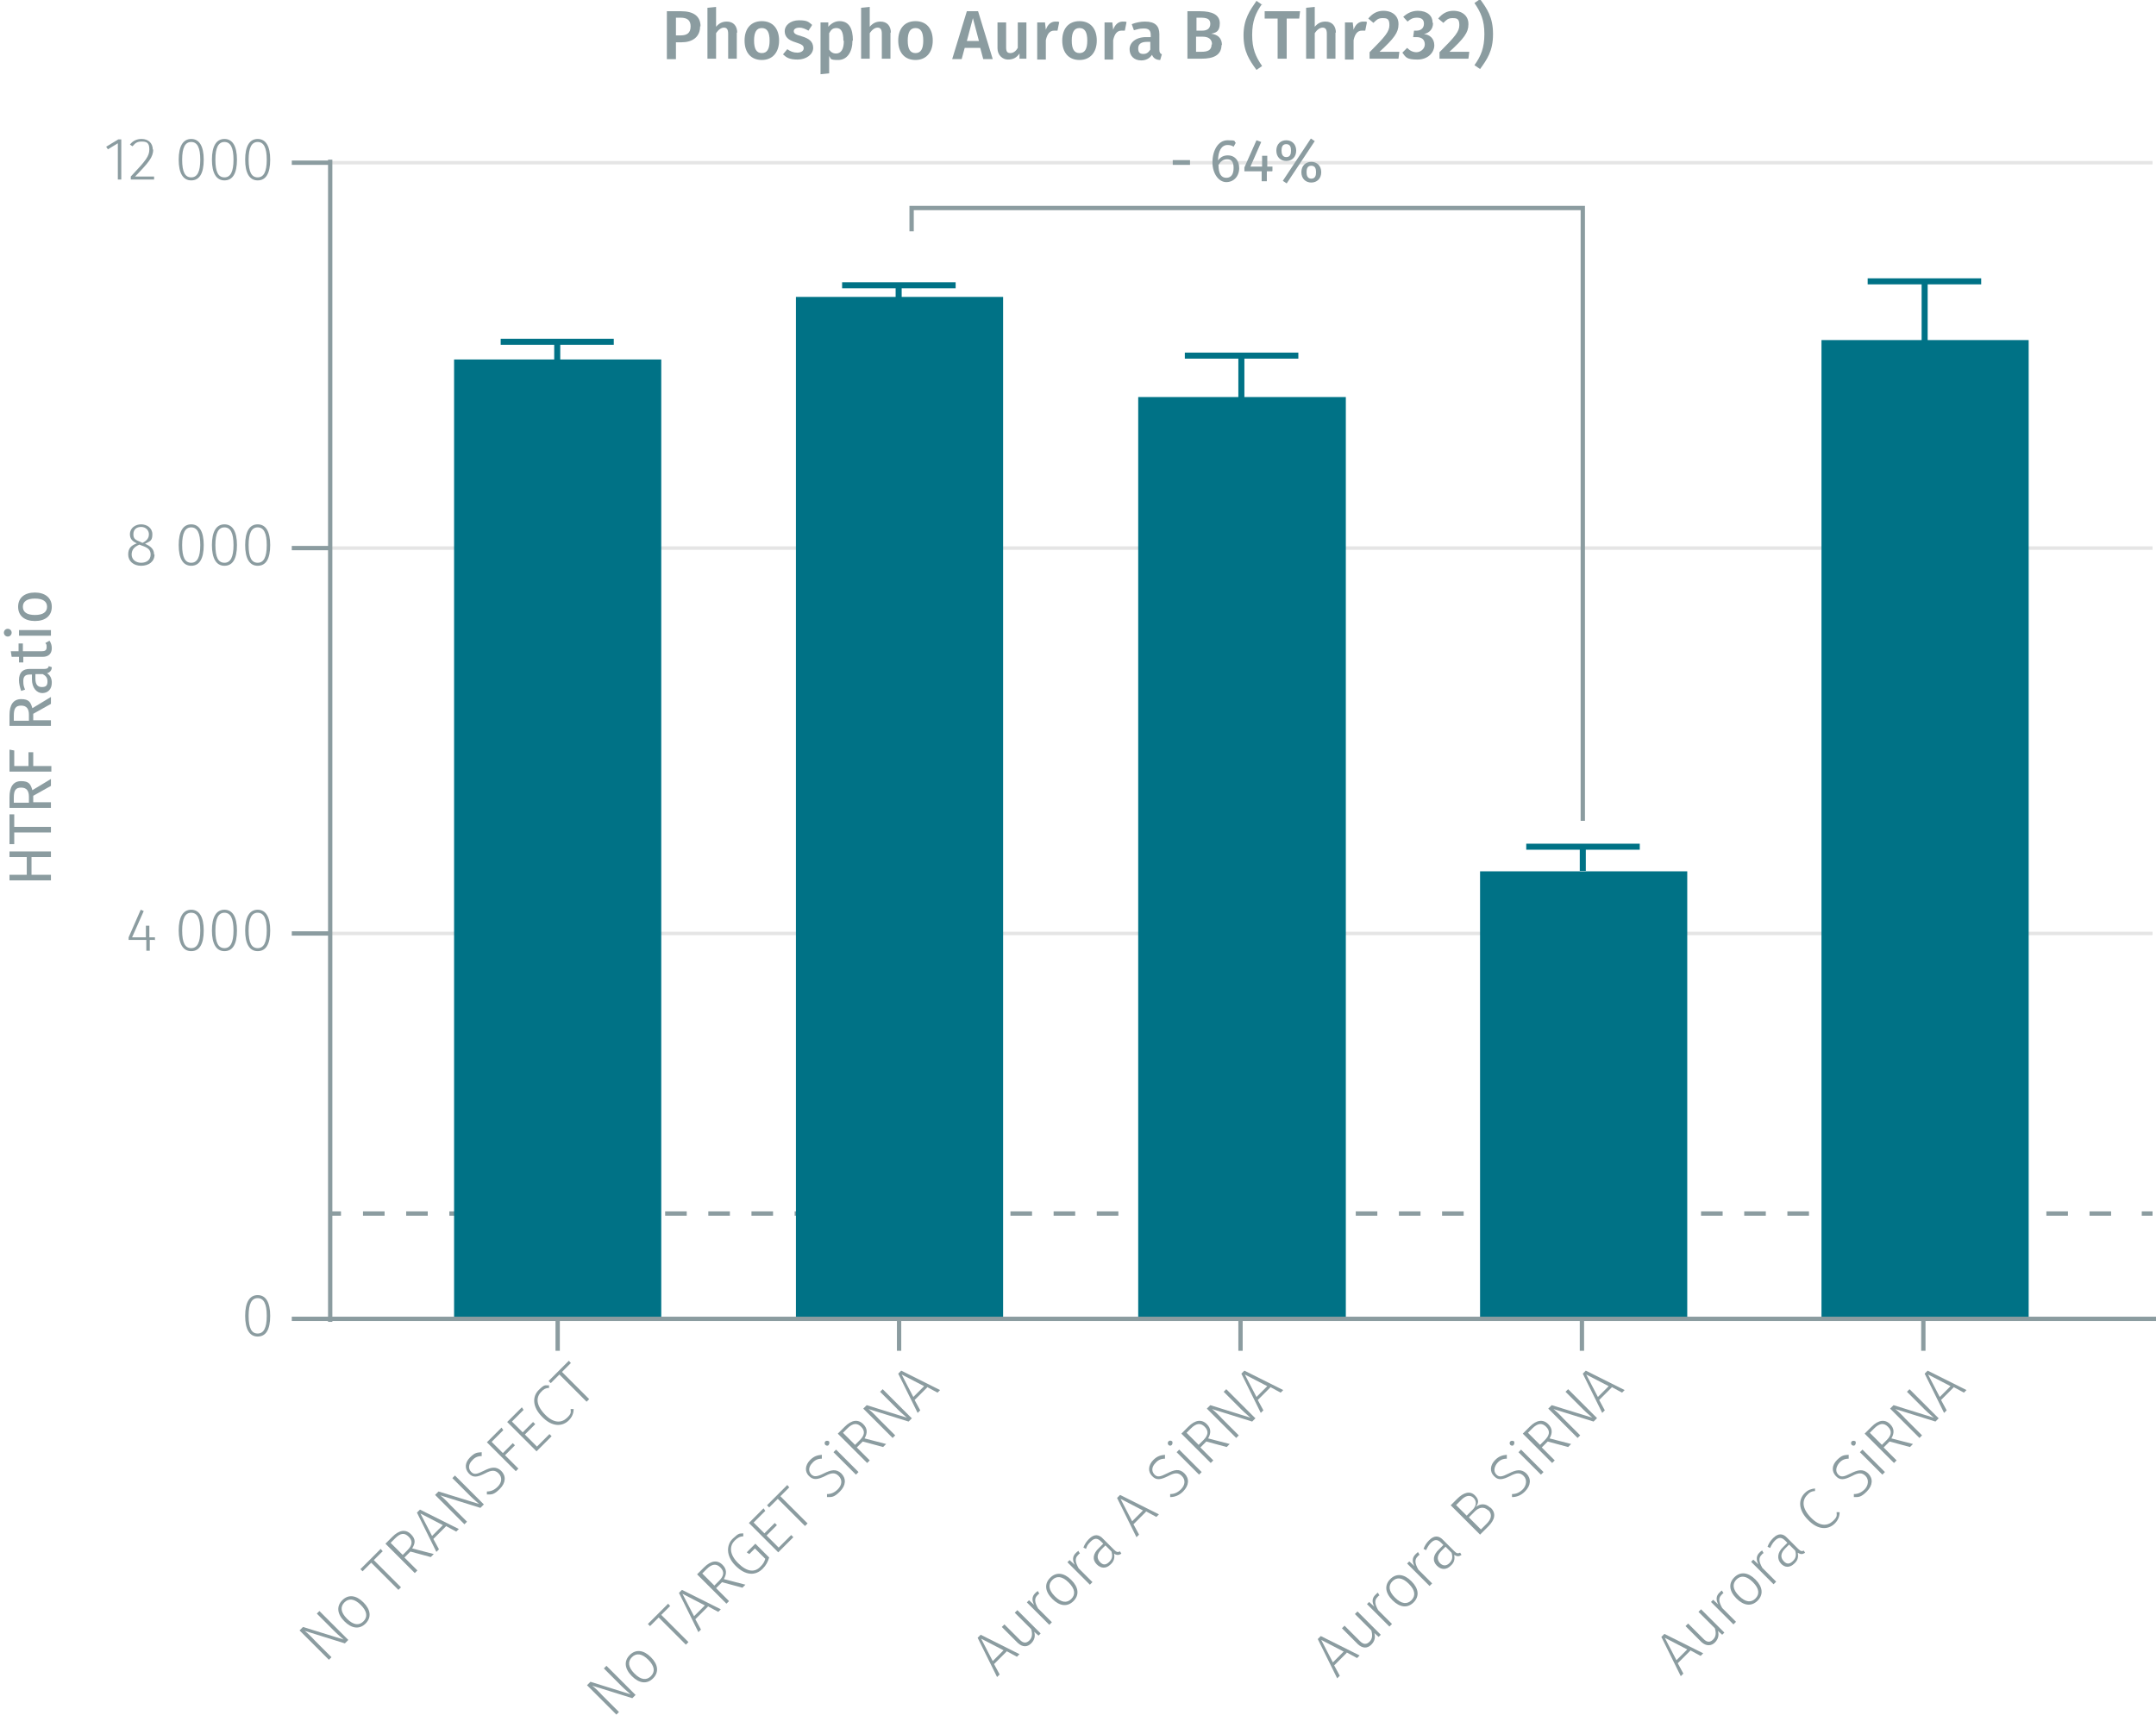
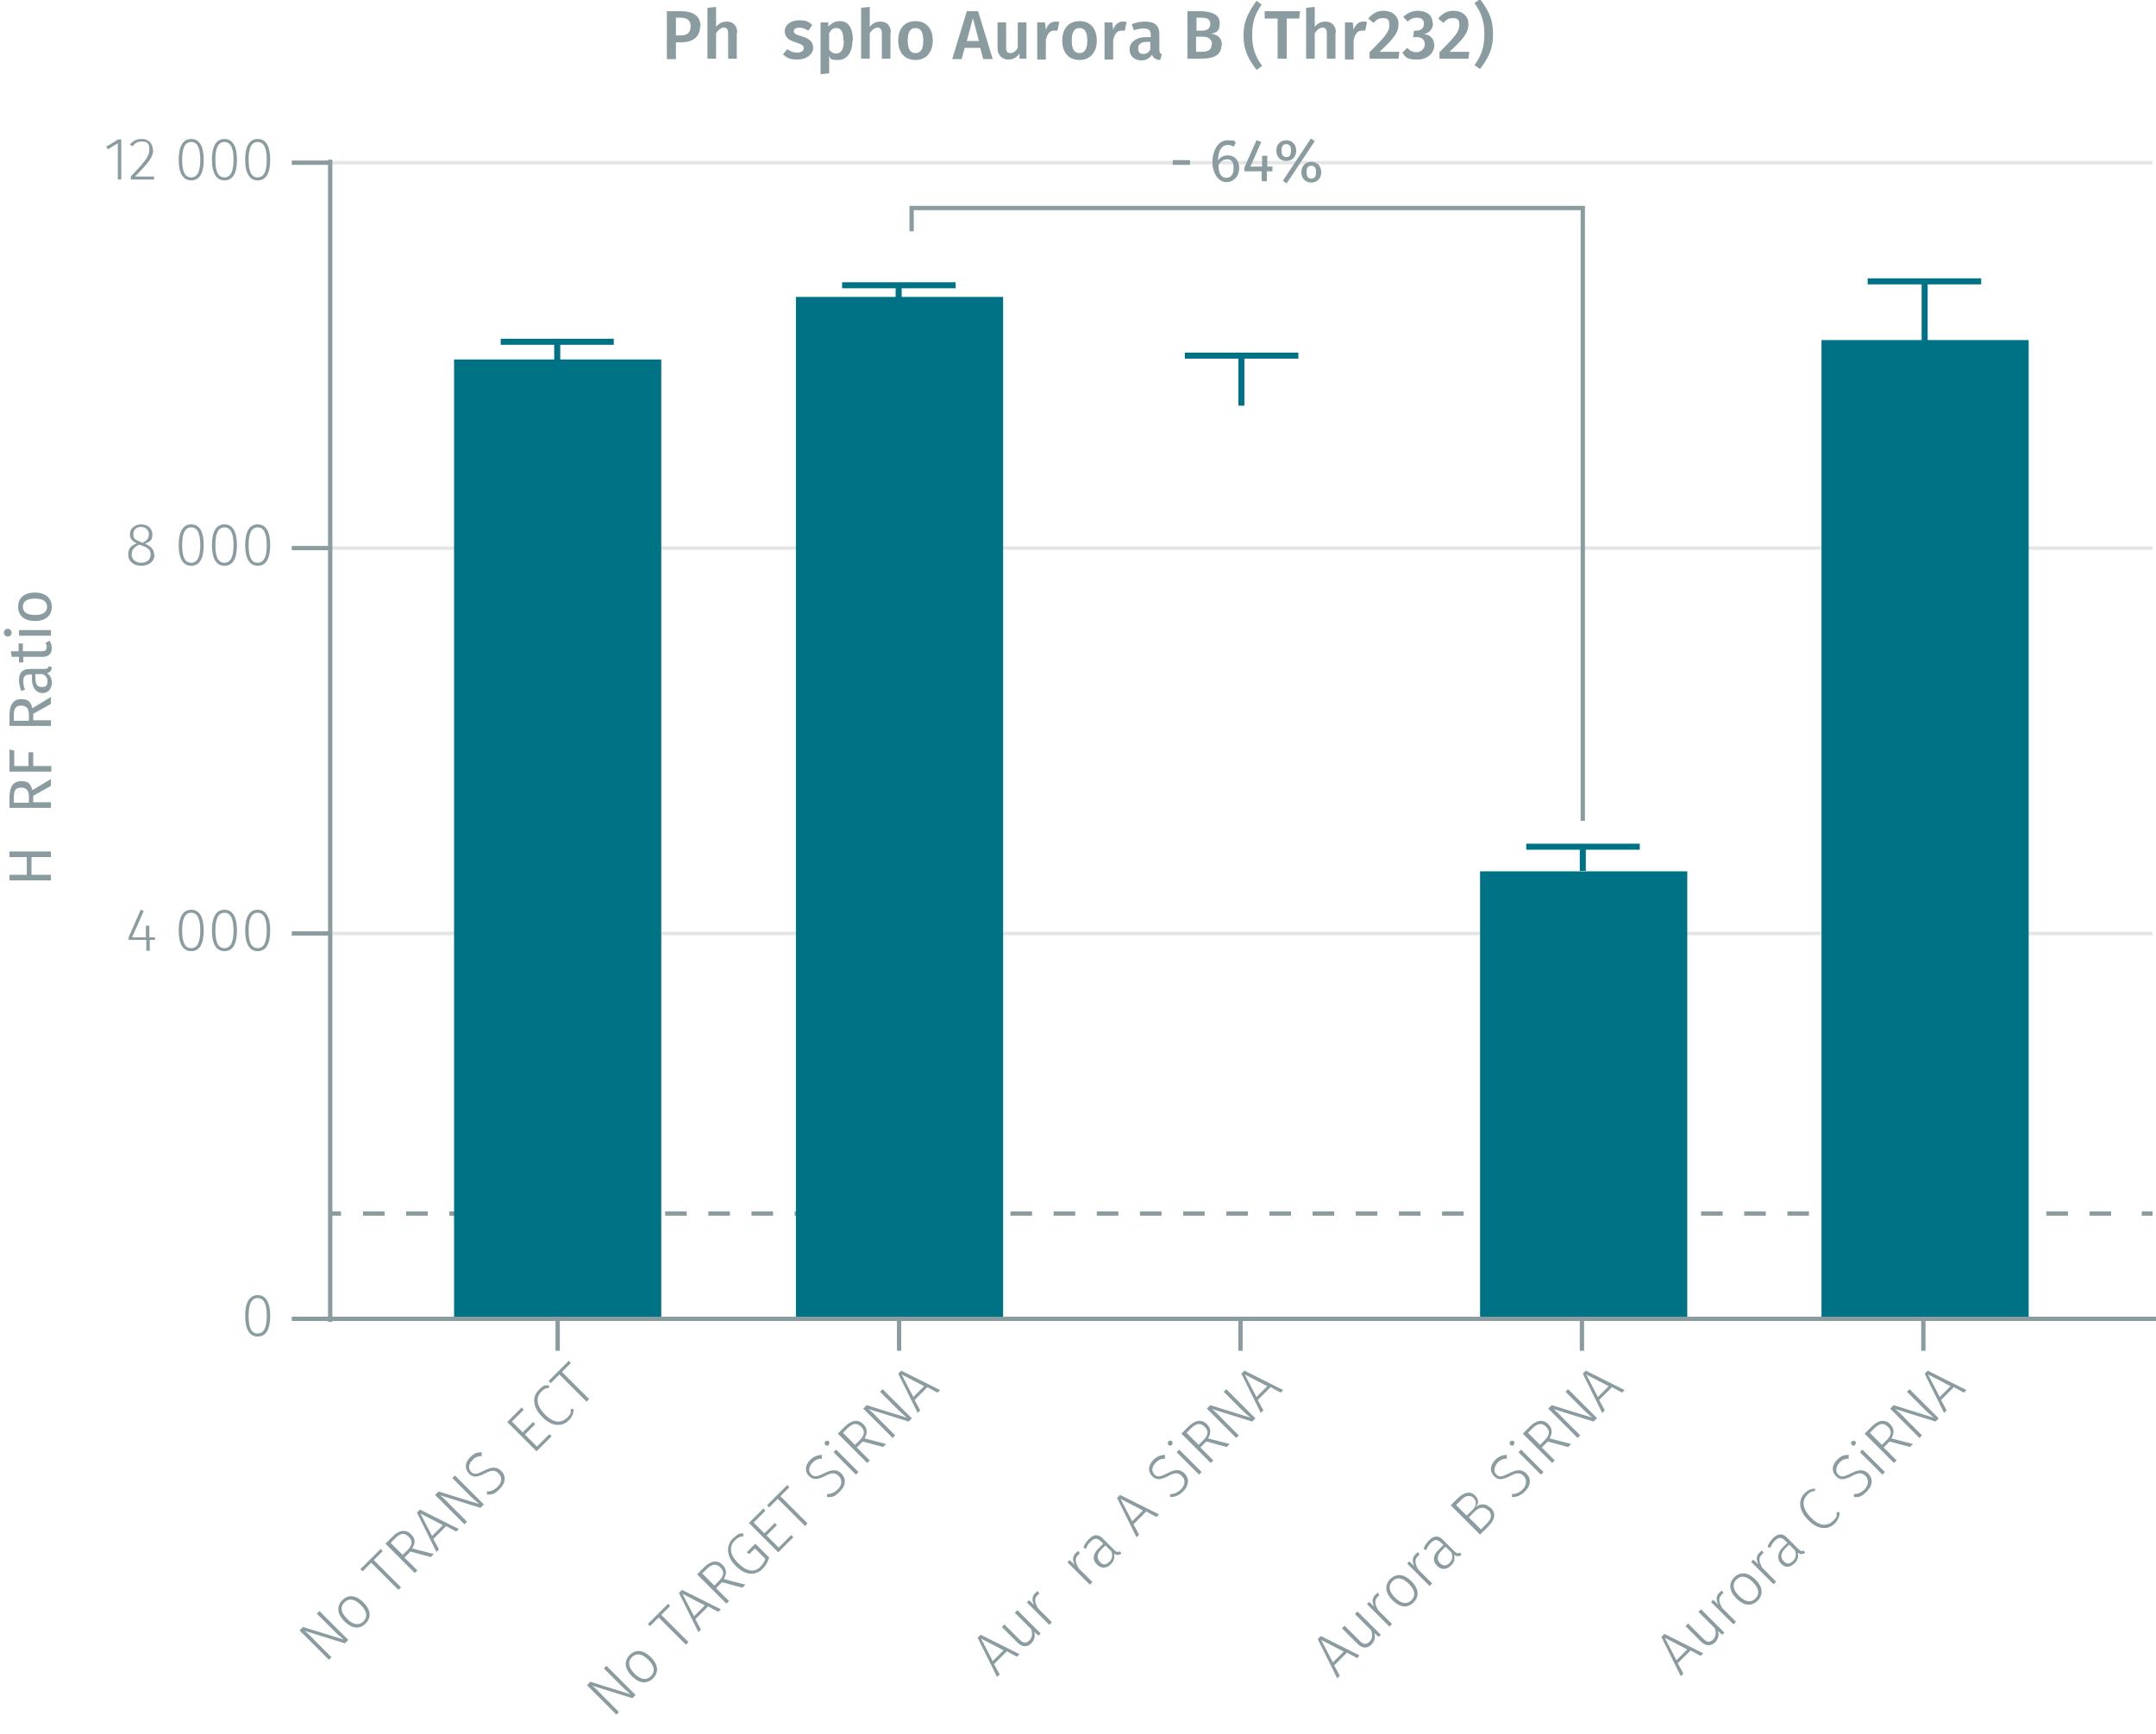
<svg xmlns="http://www.w3.org/2000/svg" id="Calque_1" viewBox="0 0 499.5 401.8">
  <line x1="76.5" y1="216.3" x2="498.7" y2="216.3" fill="none" stroke="#e5e5e5" stroke-miterlimit="10" stroke-width=".8" />
  <g>
    <line x1="76.5" y1="281.2" x2="79" y2="281.2" fill="none" stroke="#8b9ca0" stroke-miterlimit="10" />
    <line x1="84.1" y1="281.2" x2="493.7" y2="281.2" fill="none" stroke="#8b9ca0" stroke-dasharray="0 0 5 5" stroke-miterlimit="10" />
    <line x1="496.2" y1="281.2" x2="498.7" y2="281.2" fill="none" stroke="#8b9ca0" stroke-miterlimit="10" />
  </g>
  <line x1="76.5" y1="127" x2="498.7" y2="127" fill="none" stroke="#e5e5e5" stroke-miterlimit="10" stroke-width=".8" />
  <line x1="76.5" y1="37.7" x2="498.7" y2="37.7" fill="none" stroke="#e5e5e5" stroke-miterlimit="10" stroke-width=".8" />
  <polyline points="105.2 83.3 105.2 305.6 153.2 305.6 153.2 83.3 105.2 83.3" fill="#007286" fill-rule="evenodd" />
  <polyline points="184.4 68.8 184.4 305.6 232.4 305.6 232.4 68.8 184.4 68.8" fill="#007286" fill-rule="evenodd" />
-   <polyline points="263.7 92 263.7 305.6 311.8 305.6 311.8 92 263.7 92" fill="#007286" fill-rule="evenodd" />
  <polyline points="342.9 201.9 342.9 305.6 390.9 305.6 390.9 201.9 342.9 201.9" fill="#007286" fill-rule="evenodd" />
  <polyline points="422 78.8 422 305.6 470 305.6 470 78.8 422 78.8" fill="#007286" fill-rule="evenodd" />
  <g>
    <path d="M80.7,380l-.8,.8-9.3-2.9c.5,.4,1.2,1,2.4,2.3l3.8,3.8-.6,.6-6.8-6.8,.8-.8,9.4,2.9c-.3-.3-1.2-1-2.1-1.9l-4.1-4.1,.6-.6,6.8,6.8Z" fill="#8b9ca0" />
    <path d="M84.2,371.3c1.7,1.7,1.9,3.5,.5,4.9-1.4,1.4-3.2,1.2-4.9-.5-1.7-1.7-1.9-3.5-.5-4.9,1.4-1.4,3.2-1.2,4.9,.5Zm-3.8,3.8c1.5,1.5,2.8,1.6,3.8,.6,1-1,.9-2.3-.6-3.8-1.5-1.5-2.8-1.6-3.8-.6s-.9,2.3,.6,3.8Z" fill="#8b9ca0" />
    <path d="M88.6,359.5l-2,2,6.3,6.3-.6,.6-6.3-6.3-2,2-.5-.5,4.7-4.7,.5,.6Z" fill="#8b9ca0" />
    <path d="M95.1,359.5l-1.4,1.4,3,3-.6,.6-6.8-6.8,1.6-1.6c1.6-1.6,3.1-1.8,4.3-.6s1,2.1,.3,3.3l5,1.3-.7,.7-4.8-1.3Zm-.7-.3c1.1-1.1,1.3-2.1,.3-3.1s-1.9-.9-3.2,.4l-1,1,2.8,2.8,1.1-1.1Z" fill="#8b9ca0" />
    <path d="M103.3,353.7l-2.9,2.9,1.3,2.4-.6,.6-4.5-9.1,.7-.7,9,4.5-.6,.6-2.4-1.3Zm-.7-.3l-5.2-2.7,2.7,5.2,2.5-2.5Z" fill="#8b9ca0" />
    <path d="M112.1,348.6l-.8,.8-9.3-2.9c.5,.4,1.2,1,2.4,2.3l3.8,3.8-.6,.6-6.8-6.8,.8-.8,9.4,2.9c-.3-.3-1.2-1-2.1-1.9l-4.1-4.1,.6-.6,6.8,6.8Z" fill="#8b9ca0" />
    <path d="M111.6,336.7v.7c-.9,0-1.6,.3-2.2,1-.8,.8-1,1.8-.3,2.6s1.4,.6,3-.2c1.6-.8,2.8-1.1,4,0,1.2,1.2,1.1,2.8-.3,4.2s-1.9,1.3-3,1.3v-.7c.9,0,1.7-.3,2.5-1.1,1-1,1.1-2.2,.2-3.1-.8-.8-1.6-.8-3.1,0-1.8,.9-2.8,1.1-3.8,0s-.9-2.5,.3-3.7,1.7-1.1,2.7-1.2Z" fill="#8b9ca0" />
-     <path d="M112.8,334.2l3.4-3.4,.4,.6-2.7,2.7,2.6,2.6,2.3-2.3,.5,.5-2.3,2.3,3.1,3.1-.6,.6-6.8-6.8Z" fill="#8b9ca0" />
    <path d="M121.4,326.6l-2.8,2.8,2.5,2.5,2.4-2.4,.5,.5-2.4,2.4,2.8,2.8,2.9-2.9,.5,.5-3.5,3.5-6.8-6.8,3.4-3.4,.4,.6Z" fill="#8b9ca0" />
    <path d="M127.2,320.9v.7c-.7,0-1.3,.3-1.8,.9-1.2,1.2-1.3,3,.8,5.2s3.9,2,5.1,.9,.9-1.4,.9-2.1h.7c0,.9-.3,1.8-1.1,2.6-1.6,1.6-4,1.5-6.2-.8-2.3-2.3-2.3-4.7-.8-6.2s1.5-1,2.4-1.1Z" fill="#8b9ca0" />
    <path d="M132.2,315.9l-2,2,6.3,6.3-.6,.6-6.3-6.3-2,2-.5-.5,4.7-4.7,.5,.6Z" fill="#8b9ca0" />
  </g>
  <g>
    <path d="M147.3,392.7l-.8,.8-9.3-2.9c.5,.4,1.2,1,2.4,2.3l3.8,3.8-.6,.6-6.8-6.8,.8-.8,9.3,2.9c-.3-.3-1.2-1-2.1-1.9l-4.1-4.1,.6-.6,6.8,6.8Z" fill="#8b9ca0" />
    <path d="M150.8,384c1.7,1.7,1.9,3.5,.5,4.9-1.4,1.4-3.2,1.2-4.9-.5-1.7-1.7-1.9-3.5-.5-4.9,1.4-1.4,3.2-1.2,4.9,.5Zm-3.8,3.8c1.5,1.5,2.8,1.6,3.8,.6s.9-2.3-.6-3.8c-1.5-1.5-2.8-1.6-3.8-.6s-.9,2.3,.6,3.8Z" fill="#8b9ca0" />
    <path d="M155.2,372.2l-2,2,6.3,6.3-.6,.6-6.3-6.3-2,2-.5-.5,4.7-4.7,.5,.6Z" fill="#8b9ca0" />
    <path d="M164,372.3l-2.9,2.9,1.3,2.4-.6,.6-4.5-9.1,.7-.7,9,4.5-.6,.6-2.4-1.3Zm-.7-.3l-5.2-2.7,2.7,5.2,2.5-2.5Z" fill="#8b9ca0" />
    <path d="M167.3,366.6l-1.4,1.4,3,3-.6,.6-6.8-6.8,1.6-1.6c1.6-1.6,3.1-1.8,4.3-.6,1,1,1,2.1,.3,3.3l5,1.3-.7,.7-4.8-1.3Zm-.7-.3c1.1-1.1,1.3-2.1,.3-3.1-.9-.9-1.9-.9-3.2,.4l-1,1,2.8,2.8,1.1-1.1Z" fill="#8b9ca0" />
    <path d="M172.2,355.3v.7c-.8,0-1.4,.4-2,1-1.1,1.1-1.4,3,.8,5.2,2.1,2.1,3.9,2.2,5.2,.8,.6-.6,.9-1.1,1.1-1.8l-2.4-2.4-1.3,1.3-.6-.4,2-2,3.2,3.2c-.3,1-.7,1.8-1.5,2.6-1.7,1.7-4,1.6-6.3-.7-2.3-2.3-2.1-4.9-.6-6.3s1.5-1.1,2.5-1.2Z" fill="#8b9ca0" />
    <path d="M177.4,350l-2.8,2.8,2.5,2.5,2.4-2.4,.5,.5-2.4,2.4,2.8,2.8,2.9-2.9,.5,.5-3.5,3.5-6.8-6.8,3.4-3.4,.4,.6Z" fill="#8b9ca0" />
    <path d="M182.8,344.7l-2,2,6.3,6.3-.6,.6-6.3-6.3-2,2-.5-.5,4.7-4.7,.5,.6Z" fill="#8b9ca0" />
    <path d="M190.4,337.3v.7c-.9,0-1.6,.3-2.2,1-.8,.8-1,1.8-.3,2.6,.7,.7,1.4,.6,3-.2,1.6-.8,2.8-1.1,4,0,1.2,1.2,1.1,2.8-.3,4.2s-1.9,1.3-3,1.3v-.7c.9,0,1.7-.3,2.5-1.1,1-1,1.1-2.2,.2-3.1-.8-.8-1.6-.8-3.1,0-1.8,.9-2.8,1-3.8,0-1-1-.9-2.5,.3-3.7,.9-.9,1.7-1.1,2.7-1.2Z" fill="#8b9ca0" />
    <path d="M192,333.9c.2,.2,.2,.6,0,.9s-.6,.2-.8,0-.2-.6,0-.8,.6-.2,.9,0Zm6.9,7.2l-.6,.6-5.2-5.2,.6-.6,5.2,5.2Z" fill="#8b9ca0" />
    <path d="M199.9,334l-1.4,1.4,3,3-.6,.6-6.8-6.8,1.6-1.6c1.6-1.6,3.1-1.8,4.3-.6,1,1,1,2.1,.3,3.3l5,1.3-.7,.7-4.8-1.3Zm-.7-.3c1.1-1.1,1.3-2.1,.3-3.1-.9-.9-1.9-.9-3.2,.4l-1,1,2.8,2.8,1.1-1.1Z" fill="#8b9ca0" />
    <path d="M211.3,328.6l-.8,.8-9.3-2.9c.5,.4,1.2,1,2.4,2.3l3.8,3.8-.6,.6-6.8-6.8,.8-.8,9.3,2.9c-.3-.3-1.2-1-2.1-1.9l-4.1-4.1,.6-.6,6.8,6.8Z" fill="#8b9ca0" />
    <path d="M214.8,321.5l-2.9,2.9,1.3,2.4-.6,.6-4.5-9.1,.7-.7,9,4.5-.6,.6-2.4-1.3Zm-.7-.3l-5.2-2.7,2.7,5.2,2.5-2.5Z" fill="#8b9ca0" />
  </g>
  <g>
    <path d="M233.2,382.7l-2.9,2.9,1.3,2.4-.6,.6-4.5-9.1,.7-.7,9,4.5-.6,.6-2.4-1.3Zm-.7-.3l-5.2-2.7,2.7,5.2,2.5-2.5Z" fill="#8b9ca0" />
    <path d="M241.1,378.5l-.5,.5-1-.9c.3,1,.1,1.9-.7,2.7-.9,.9-2,.9-3.1-.1l-3.7-3.7,.6-.6,3.6,3.6c.8,.8,1.5,.8,2.2,.1,.7-.7,.7-1.6,.4-2.6l-3.8-3.8,.6-.6,5.2,5.2Z" fill="#8b9ca0" />
    <path d="M240.4,368.6l.4,.7c-.2,0-.3,.2-.5,.4-.7,.7-.6,1.6,.2,3l3.2,3.2-.6,.6-5.2-5.2,.5-.5,1.2,1.1c-.6-1.1-.5-2,.2-2.7,.2-.2,.4-.4,.6-.5Z" fill="#8b9ca0" />
-     <path d="M248.2,366.1c1.7,1.7,1.9,3.5,.5,4.9-1.4,1.4-3.2,1.2-4.9-.5-1.7-1.7-1.9-3.5-.5-4.9,1.4-1.4,3.2-1.2,4.9,.5Zm-3.8,3.8c1.5,1.5,2.8,1.6,3.8,.6,1-1,.9-2.3-.6-3.8-1.5-1.5-2.8-1.6-3.8-.6s-.9,2.3,.6,3.8Z" fill="#8b9ca0" />
    <path d="M249.8,359.3l.4,.7c-.2,0-.3,.2-.5,.4-.7,.7-.6,1.6,.2,3l3.2,3.2-.6,.6-5.2-5.2,.5-.5,1.2,1.1c-.6-1.1-.5-2,.2-2.7,.2-.2,.4-.4,.6-.5Z" fill="#8b9ca0" />
    <path d="M259.5,359.5l.3,.5c-.6,.4-1.1,.4-1.7,0,.2,.9,0,1.8-.8,2.5-1,1-2.2,1-3.2,0-1.1-1.1-.9-2.5,.5-3.8l1-1-.5-.5c-.8-.8-1.5-.9-2.4,0s-.8,1-1.1,1.7l-.6-.3c.3-.8,.7-1.4,1.3-2,1.2-1.2,2.3-1.1,3.3,0l2.5,2.5c.6,.6,.9,.6,1.3,.4Zm-2,0l-1.4-1.4-.9,.9c-1,1-1.2,2-.4,2.9s1.5,.7,2.2,0c.7-.7,.8-1.4,.5-2.4Z" fill="#8b9ca0" />
    <path d="M265.5,350.3l-2.9,2.9,1.3,2.4-.6,.6-4.5-9.1,.7-.7,9,4.5-.6,.6-2.4-1.3Zm-.7-.3l-5.2-2.7,2.7,5.2,2.5-2.5Z" fill="#8b9ca0" />
    <path d="M269.9,337.3v.7c-.9,0-1.6,.3-2.2,1-.8,.8-1,1.8-.3,2.6s1.4,.6,3-.2c1.6-.8,2.8-1.2,4,0,1.2,1.2,1.1,2.8-.3,4.2-.9,.9-1.9,1.3-3,1.3v-.7c.9,0,1.7-.3,2.5-1.1,1-1,1.1-2.2,.2-3.1-.8-.8-1.6-.8-3.1,0-1.8,.9-2.8,1.1-3.8,0-1-1-.9-2.5,.3-3.7,.9-.9,1.7-1.1,2.7-1.2Z" fill="#8b9ca0" />
    <path d="M271.5,333.9c.2,.2,.2,.6,0,.9-.3,.3-.6,.2-.8,0-.2-.2-.2-.6,0-.8,.3-.3,.6-.2,.9,0Zm6.9,7.2l-.6,.6-5.2-5.2,.6-.6,5.2,5.2Z" fill="#8b9ca0" />
    <path d="M279.5,334l-1.4,1.4,3,3-.6,.6-6.8-6.8,1.6-1.6c1.6-1.6,3.1-1.8,4.3-.6,1,1,1,2.1,.3,3.3l5,1.3-.7,.7-4.8-1.3Zm-.7-.3c1.1-1.1,1.3-2.1,.3-3.1-.9-.9-1.9-.9-3.2,.4l-1,1,2.8,2.8,1.1-1.1Z" fill="#8b9ca0" />
    <path d="M290.9,328.6l-.8,.8-9.3-2.9c.5,.4,1.2,1,2.4,2.3l3.8,3.8-.6,.6-6.8-6.8,.8-.8,9.3,2.9c-.3-.3-1.2-1-2.1-1.9l-4.1-4.1,.6-.6,6.8,6.8Z" fill="#8b9ca0" />
    <path d="M294.3,321.5l-2.9,2.9,1.3,2.4-.6,.6-4.5-9.1,.7-.7,9,4.5-.6,.6-2.4-1.3Zm-.7-.3l-5.2-2.7,2.7,5.2,2.5-2.5Z" fill="#8b9ca0" />
  </g>
  <g>
    <path d="M312,383l-2.9,2.9,1.3,2.4-.6,.6-4.5-9.1,.7-.7,9,4.5-.6,.6-2.4-1.3Zm-.7-.3l-5.2-2.7,2.7,5.2,2.5-2.5Z" fill="#8b9ca0" />
    <path d="M319.9,378.8l-.5,.5-1-.9c.3,1,.1,1.9-.7,2.7-.9,.9-2,.9-3.1-.1l-3.7-3.7,.6-.6,3.6,3.6c.8,.8,1.5,.8,2.2,.1,.7-.7,.7-1.6,.4-2.6l-3.8-3.8,.6-.6,5.2,5.2Z" fill="#8b9ca0" />
    <path d="M319.2,369l.4,.7c-.2,0-.3,.2-.5,.4-.7,.7-.6,1.6,.2,3l3.2,3.2-.6,.6-5.2-5.2,.5-.5,1.2,1.1c-.6-1.1-.5-2,.2-2.7s.4-.4,.6-.5Z" fill="#8b9ca0" />
    <path d="M327,366.4c1.7,1.7,1.9,3.5,.5,4.9s-3.2,1.2-4.9-.5c-1.7-1.7-1.9-3.5-.5-4.9s3.2-1.2,4.9,.5Zm-3.8,3.8c1.5,1.5,2.8,1.6,3.8,.6s.9-2.3-.6-3.8c-1.5-1.5-2.8-1.6-3.8-.6-1,1-.9,2.3,.6,3.8Z" fill="#8b9ca0" />
    <path d="M328.5,359.6l.4,.7c-.2,0-.3,.2-.5,.4-.7,.7-.6,1.6,.2,3l3.2,3.2-.6,.6-5.2-5.2,.5-.5,1.2,1.1c-.6-1.1-.5-2,.2-2.7s.4-.4,.6-.5Z" fill="#8b9ca0" />
    <path d="M338.3,359.8l.3,.5c-.6,.4-1,.4-1.7,0,.2,1,0,1.8-.8,2.5-1,1-2.2,1-3.2,0-1.1-1.1-.9-2.5,.5-3.8l1-1-.5-.5c-.8-.8-1.5-.9-2.4,0-.4,.4-.8,1-1.1,1.7l-.6-.3c.3-.8,.7-1.4,1.3-2,1.2-1.2,2.3-1.1,3.3,0l2.5,2.5c.6,.6,.9,.6,1.3,.4Zm-2,0l-1.4-1.4-.9,.9c-1,1-1.2,2-.4,2.9,.7,.7,1.5,.7,2.2,0,.7-.7,.8-1.4,.5-2.4Z" fill="#8b9ca0" />
    <path d="M345.4,349.4c1.3,1.3,.9,2.8-.6,4.3l-1.9,1.9-6.8-6.8,1.5-1.5c1.5-1.5,3-1.9,4.1-.8s.8,1.9,.2,2.7c.9-.7,2.1-1,3.3,.1Zm-8.1-.7l2.5,2.5,1.4-1.4c.8-.8,1-1.9,.2-2.7s-1.9-.6-3,.6l-1,1Zm7.5,1.3c-1-1-2.2-.7-3.1,.2l-1.4,1.4,2.8,2.8,1.3-1.3c1.1-1.1,1.4-2.2,.4-3.2Z" fill="#8b9ca0" />
    <path d="M349.1,337.3v.7c-.9,0-1.6,.3-2.2,1s-1,1.8-.3,2.6,1.4,.6,3-.2c1.6-.8,2.8-1.1,4,0,1.2,1.2,1.1,2.8-.3,4.2-.9,.9-1.9,1.3-3,1.3v-.7c.9,0,1.7-.3,2.5-1.1s1.1-2.2,.2-3.1c-.8-.8-1.6-.8-3.1,0-1.8,.9-2.8,1.1-3.8,0-1-1-.9-2.5,.3-3.7,.9-.9,1.7-1.1,2.7-1.2Z" fill="#8b9ca0" />
    <path d="M350.7,333.9c.2,.2,.2,.6,0,.9s-.6,.2-.8,0c-.2-.2-.2-.6,0-.8s.6-.2,.9,0Zm6.9,7.2l-.6,.6-5.2-5.2,.6-.6,5.2,5.2Z" fill="#8b9ca0" />
    <path d="M358.6,334l-1.4,1.4,3,3-.6,.6-6.8-6.8,1.6-1.6c1.6-1.6,3.1-1.8,4.3-.6,1,1,1,2.1,.3,3.3l5,1.3-.7,.7-4.8-1.3Zm-.7-.3c1.1-1.1,1.3-2.1,.3-3.1-.9-.9-1.9-.9-3.2,.4l-1,1,2.8,2.8,1.1-1.1Z" fill="#8b9ca0" />
    <path d="M370,328.6l-.8,.8-9.3-2.9c.5,.4,1.2,1,2.4,2.3l3.8,3.8-.6,.6-6.8-6.8,.8-.8,9.4,2.9c-.3-.3-1.2-1-2.1-1.9l-4.1-4.1,.6-.6,6.8,6.8Z" fill="#8b9ca0" />
    <path d="M373.4,321.5l-2.9,2.9,1.3,2.4-.6,.6-4.5-9.1,.7-.7,9,4.5-.6,.6-2.4-1.3Zm-.7-.3l-5.2-2.7,2.7,5.2,2.5-2.5Z" fill="#8b9ca0" />
  </g>
  <g>
    <path d="M391.6,382.5l-2.9,2.9,1.3,2.4-.6,.6-4.5-9.1,.7-.7,9,4.5-.6,.6-2.4-1.3Zm-.7-.3l-5.2-2.7,2.7,5.2,2.5-2.5Z" fill="#8b9ca0" />
    <path d="M399.5,378.3l-.5,.5-1-.9c.3,1,.1,1.9-.7,2.7s-2,.9-3.1-.1l-3.7-3.7,.6-.6,3.6,3.6c.8,.8,1.5,.8,2.2,.1s.7-1.6,.4-2.6l-3.8-3.8,.6-.6,5.2,5.2Z" fill="#8b9ca0" />
    <path d="M398.9,368.5l.4,.7c-.2,0-.3,.2-.5,.4-.7,.7-.6,1.6,.2,3l3.2,3.2-.6,.6-5.2-5.2,.5-.5,1.2,1.1c-.6-1.1-.5-2,.2-2.7s.4-.4,.6-.5Z" fill="#8b9ca0" />
    <path d="M406.7,366c1.7,1.7,1.9,3.5,.5,4.9-1.4,1.4-3.2,1.2-4.9-.5-1.7-1.7-1.9-3.5-.5-4.9s3.2-1.2,4.9,.5Zm-3.8,3.8c1.5,1.5,2.8,1.6,3.8,.6,1-1,.9-2.3-.6-3.8-1.5-1.5-2.8-1.6-3.8-.6-1,1-.9,2.3,.6,3.8Z" fill="#8b9ca0" />
    <path d="M408.2,359.2l.4,.7c-.2,0-.3,.2-.5,.4-.7,.7-.6,1.6,.2,3l3.2,3.2-.6,.6-5.2-5.2,.5-.5,1.2,1.1c-.6-1.1-.5-2,.2-2.7,.2-.2,.4-.4,.6-.5Z" fill="#8b9ca0" />
    <path d="M417.9,359.3l.3,.5c-.6,.4-1,.4-1.7,0,.2,1,0,1.8-.8,2.5-1,1-2.2,1-3.1,0s-.9-2.5,.5-3.8l1-1-.5-.5c-.8-.8-1.5-.9-2.4,0-.4,.4-.8,1-1.1,1.7l-.6-.3c.3-.8,.7-1.4,1.3-2,1.2-1.2,2.3-1.1,3.3,0l2.5,2.5c.6,.6,.9,.6,1.3,.4Zm-2,0l-1.4-1.4-.9,.9c-1,1-1.2,2-.4,2.9s1.5,.7,2.2,0c.7-.7,.8-1.4,.5-2.4Z" fill="#8b9ca0" />
    <path d="M420.5,344.8v.7c-.7,0-1.3,.3-1.8,.9-1.2,1.2-1.3,3,.8,5.2s3.9,2,5.1,.9,.9-1.4,.9-2.1h.7c0,.9-.3,1.8-1.1,2.6-1.6,1.6-4,1.5-6.2-.8-2.3-2.3-2.3-4.7-.8-6.2,.8-.8,1.5-1,2.4-1.1Z" fill="#8b9ca0" />
    <path d="M428.3,337.3v.7c-.9,0-1.6,.3-2.2,1s-1,1.8-.3,2.6,1.4,.6,3-.2c1.6-.8,2.8-1.1,4,0,1.2,1.2,1.1,2.8-.3,4.2s-1.9,1.3-3,1.3v-.7c.9,0,1.7-.3,2.5-1.1s1.1-2.2,.2-3.1c-.8-.8-1.6-.8-3.1,0-1.8,.9-2.8,1.1-3.8,0s-.9-2.5,.3-3.7,1.7-1.1,2.7-1.2Z" fill="#8b9ca0" />
    <path d="M429.8,333.9c.2,.2,.2,.6,0,.9s-.6,.2-.8,0c-.2-.2-.2-.6,0-.8s.6-.2,.9,0Zm6.9,7.2l-.6,.6-5.2-5.2,.6-.6,5.2,5.2Z" fill="#8b9ca0" />
    <path d="M437.8,334l-1.4,1.4,3,3-.6,.6-6.8-6.8,1.6-1.6c1.6-1.6,3.1-1.8,4.3-.6,1,1,1,2.1,.3,3.3l5,1.3-.7,.7-4.8-1.3Zm-.7-.3c1.1-1.1,1.3-2.1,.3-3.1-.9-.9-1.9-.9-3.2,.4l-1,1,2.8,2.8,1.1-1.1Z" fill="#8b9ca0" />
    <path d="M449.2,328.6l-.8,.8-9.3-2.9c.5,.4,1.2,1,2.4,2.3l3.8,3.8-.6,.6-6.8-6.8,.8-.8,9.3,2.9c-.3-.3-1.2-1-2.1-1.9l-4.1-4.1,.6-.6,6.8,6.8Z" fill="#8b9ca0" />
    <path d="M452.6,321.5l-2.9,2.9,1.3,2.4-.6,.6-4.5-9.1,.7-.7,9,4.5-.6,.6-2.4-1.3Zm-.7-.3l-5.2-2.7,2.7,5.2,2.5-2.5Z" fill="#8b9ca0" />
  </g>
  <path d="M445.6,313v-7.4m-79.1,7.4v-7.4m-79.1,7.4v-7.4m-79.1,7.4v-7.4m-79.1,7.4v-7.4m-53.4,0H499.5" fill="none" stroke="#8b9ca0" stroke-miterlimit="10" />
  <path d="M62.6,304.9c0,3.2-1,4.8-2.9,4.8s-2.9-1.7-2.9-4.8,1-4.8,2.9-4.8,2.9,1.7,2.9,4.8Zm-5,0c0,2.9,.7,4.1,2.1,4.1s2.1-1.3,2.1-4.1-.7-4.1-2.1-4.1-2.1,1.3-2.1,4.1Z" fill="#8b9ca0" />
  <g>
    <path d="M36,217.8h-1.3v2.5h-.8v-2.5h-4.1v-.6l2.8-6.4,.7,.3-2.7,6.1h3.2v-2.7h.8v2.7h1.3v.7Z" fill="#8b9ca0" />
    <path d="M47.2,215.6c0,3.2-1,4.8-2.9,4.8s-2.9-1.7-2.9-4.8,1-4.8,2.9-4.8,2.9,1.7,2.9,4.8Zm-5,0c0,2.9,.7,4.1,2.1,4.1s2.1-1.3,2.1-4.1-.7-4.1-2.1-4.1-2.1,1.3-2.1,4.1Z" fill="#8b9ca0" />
    <path d="M54.9,215.6c0,3.2-1,4.8-2.9,4.8s-2.9-1.7-2.9-4.8,1-4.8,2.9-4.8,2.9,1.7,2.9,4.8Zm-5,0c0,2.9,.7,4.1,2.1,4.1s2.1-1.3,2.1-4.1-.7-4.1-2.1-4.1-2.1,1.3-2.1,4.1Z" fill="#8b9ca0" />
    <path d="M62.6,215.6c0,3.2-1,4.8-2.9,4.8s-2.9-1.7-2.9-4.8,1-4.8,2.9-4.8,2.9,1.7,2.9,4.8Zm-5,0c0,2.9,.7,4.1,2.1,4.1s2.1-1.3,2.1-4.1-.7-4.1-2.1-4.1-2.1,1.3-2.1,4.1Z" fill="#8b9ca0" />
  </g>
  <g>
    <path d="M35.8,128.5c0,1.6-1.3,2.6-3.1,2.6s-3-1.1-3-2.6,.7-2.1,2-2.6c-1.1-.5-1.6-1.1-1.6-2.1,0-1.5,1.3-2.3,2.6-2.3s2.6,.8,2.6,2.3-.5,1.6-1.7,2.2c1.4,.6,2.1,1.3,2.1,2.5Zm-.9,0c0-1.1-.6-1.6-2.1-2.1l-.5-.2c-1.2,.5-1.8,1.2-1.8,2.3s.9,1.9,2.2,1.9,2.2-.7,2.2-1.9Zm-2.3-2.9l.4,.2c1-.5,1.5-1.1,1.5-2s-.7-1.7-1.8-1.7-1.8,.6-1.8,1.7,.5,1.3,1.7,1.8Z" fill="#8b9ca0" />
    <path d="M47.2,126.3c0,3.2-1,4.8-2.9,4.8s-2.9-1.7-2.9-4.8,1-4.8,2.9-4.8,2.9,1.7,2.9,4.8Zm-5,0c0,2.9,.7,4.1,2.1,4.1s2.1-1.3,2.1-4.1-.7-4.1-2.1-4.1-2.1,1.3-2.1,4.1Z" fill="#8b9ca0" />
    <path d="M54.9,126.3c0,3.2-1,4.8-2.9,4.8s-2.9-1.7-2.9-4.8,1-4.8,2.9-4.8,2.9,1.7,2.9,4.8Zm-5,0c0,2.9,.7,4.1,2.1,4.1s2.1-1.3,2.1-4.1-.7-4.1-2.1-4.1-2.1,1.3-2.1,4.1Z" fill="#8b9ca0" />
    <path d="M62.6,126.3c0,3.2-1,4.8-2.9,4.8s-2.9-1.7-2.9-4.8,1-4.8,2.9-4.8,2.9,1.7,2.9,4.8Zm-5,0c0,2.9,.7,4.1,2.1,4.1s2.1-1.3,2.1-4.1-.7-4.1-2.1-4.1-2.1,1.3-2.1,4.1Z" fill="#8b9ca0" />
  </g>
  <g>
    <path d="M28.1,41.6h-.8v-8.4l-2.3,1.4-.4-.6,2.8-1.7h.7v9.3Z" fill="#8b9ca0" />
    <path d="M35.5,34.6c0,1.8-1,3-4.2,6.3h4.4v.7h-5.4v-.7c3.5-3.7,4.3-4.7,4.3-6.3s-.7-1.8-1.8-1.8-1.5,.4-2.1,1.1l-.6-.4c.7-.9,1.6-1.3,2.7-1.3,1.6,0,2.6,1,2.6,2.5Z" fill="#8b9ca0" />
    <path d="M47.2,37c0,3.2-1,4.8-2.9,4.8s-2.9-1.7-2.9-4.8,1-4.8,2.9-4.8,2.9,1.7,2.9,4.8Zm-5,0c0,2.9,.7,4.1,2.1,4.1s2.1-1.3,2.1-4.1-.7-4.1-2.1-4.1-2.1,1.3-2.1,4.1Z" fill="#8b9ca0" />
    <path d="M54.9,37c0,3.2-1,4.8-2.9,4.8s-2.9-1.7-2.9-4.8,1-4.8,2.9-4.8,2.9,1.7,2.9,4.8Zm-5,0c0,2.9,.7,4.1,2.1,4.1s2.1-1.3,2.1-4.1-.7-4.1-2.1-4.1-2.1,1.3-2.1,4.1Z" fill="#8b9ca0" />
    <path d="M62.6,37c0,3.2-1,4.8-2.9,4.8s-2.9-1.7-2.9-4.8,1-4.8,2.9-4.8,2.9,1.7,2.9,4.8Zm-5,0c0,2.9,.7,4.1,2.1,4.1s2.1-1.3,2.1-4.1-.7-4.1-2.1-4.1-2.1,1.3-2.1,4.1Z" fill="#8b9ca0" />
  </g>
  <path d="M76.5,37.7h-8.9m8.9,89.3h-8.9m8.9,89.3h-8.9m8.9,89.3h-8.9m8.9,.7V37" fill="none" stroke="#8b9ca0" stroke-miterlimit="10" />
  <polyline points="116 79.2 142.2 79.2 129.1 79.2 129.1 85.5" fill="none" stroke="#007286" stroke-miterlimit="1" stroke-width="1.4" />
  <polyline points="195.1 66.1 221.4 66.1 208.2 66.1 208.2 71.2" fill="none" stroke="#007286" stroke-miterlimit="1" stroke-width="1.4" />
  <polyline points="274.5 82.4 300.8 82.4 287.6 82.4 287.6 94" fill="none" stroke="#007286" stroke-miterlimit="1" stroke-width="1.4" />
  <polyline points="353.6 196.2 379.9 196.2 366.7 196.2 366.7 201.8" fill="none" stroke="#007286" stroke-miterlimit="1" stroke-width="1.4" />
  <polyline points="432.7 65.2 459 65.2 445.9 65.2 445.9 81" fill="none" stroke="#007286" stroke-miterlimit="1" stroke-width="1.4" />
  <g>
    <path d="M162.2,6.1c0,2.5-1.8,3.7-4.3,3.7h-1.3v3.9h-2.1V2.6h3.3c2.8,0,4.5,1.1,4.5,3.5Zm-2.2,0c0-1.4-.8-2-2.3-2h-1.1v4.1h1.1c1.4,0,2.3-.5,2.3-2.1Z" fill="#8b9ca0" />
    <path d="M170.7,7.5v6.1h-2V7.8c0-1.1-.4-1.4-1-1.4s-1.3,.5-1.8,1.3v5.9h-2V1.8l2-.2V6.2c.7-.8,1.4-1.2,2.5-1.2,1.5,0,2.4,1,2.4,2.6Z" fill="#8b9ca0" />
-     <path d="M180.5,9.4c0,2.7-1.5,4.5-4,4.5s-4-1.7-4-4.5,1.5-4.5,4-4.5,4,1.7,4,4.5Zm-5.8,0c0,2,.6,2.9,1.8,2.9s1.8-.9,1.8-2.9-.6-2.9-1.8-2.9-1.8,.9-1.8,2.9Z" fill="#8b9ca0" />
    <path d="M188.1,5.9l-.8,1.2c-.7-.4-1.4-.7-2.1-.7s-1.3,.3-1.3,.8,.3,.8,1.8,1.2c1.7,.5,2.7,1.2,2.7,2.7s-1.6,2.7-3.6,2.7-2.6-.5-3.4-1.2l1-1.2c.7,.5,1.4,.8,2.3,.8s1.5-.4,1.5-1-.3-.9-1.9-1.4c-1.7-.5-2.5-1.3-2.5-2.6s1.3-2.5,3.3-2.5,2.2,.4,3,1Z" fill="#8b9ca0" />
    <path d="M197.5,9.4c0,2.6-1.2,4.5-3.3,4.5s-1.6-.3-2.1-.9v4l-2,.2V5.2h1.8v1c.8-.9,1.7-1.3,2.6-1.3,2.2,0,3.1,1.7,3.1,4.5Zm-2.1,0c0-2.1-.6-2.9-1.6-2.9s-1.3,.5-1.7,1.2v3.8c.4,.6,.9,.9,1.6,.9,1.1,0,1.8-.9,1.8-2.9Z" fill="#8b9ca0" />
    <path d="M206.3,7.5v6.1h-2V7.8c0-1.1-.4-1.4-1-1.4s-1.3,.5-1.8,1.3v5.9h-2V1.8l2-.2V6.2c.7-.8,1.4-1.2,2.5-1.2,1.5,0,2.4,1,2.4,2.6Z" fill="#8b9ca0" />
    <path d="M216.1,9.4c0,2.7-1.5,4.5-4,4.5s-4-1.7-4-4.5,1.5-4.5,4-4.5,4,1.7,4,4.5Zm-5.8,0c0,2,.6,2.9,1.8,2.9s1.8-.9,1.8-2.9-.6-2.9-1.8-2.9-1.8,.9-1.8,2.9Z" fill="#8b9ca0" />
    <path d="M227.2,11.1h-3.7l-.7,2.6h-2.2l3.4-11.1h2.6l3.4,11.1h-2.2l-.7-2.6Zm-.4-1.6l-1.4-5.3-1.4,5.3h2.8Z" fill="#8b9ca0" />
    <path d="M238,13.6h-1.8v-1.2c-.7,1-1.5,1.4-2.7,1.4s-2.4-1-2.4-2.6V5.2h2v5.8c0,1,.3,1.3,1,1.3s1.3-.5,1.7-1.2V5.2h2V13.6Z" fill="#8b9ca0" />
    <path d="M245.4,5.1l-.4,2c-.3,0-.4,0-.8,0-1,0-1.6,.8-1.9,2.2v4.5h-2V5.2h1.8l.2,1.7c.4-1.2,1.2-1.9,2.2-1.9s.6,0,.8,.1Z" fill="#8b9ca0" />
    <path d="M254.1,9.4c0,2.7-1.5,4.5-4,4.5s-4-1.7-4-4.5,1.5-4.5,4-4.5,4,1.7,4,4.5Zm-5.8,0c0,2,.6,2.9,1.8,2.9s1.8-.9,1.8-2.9-.6-2.9-1.8-2.9-1.8,.9-1.8,2.9Z" fill="#8b9ca0" />
    <path d="M261,5.1l-.4,2c-.3,0-.4,0-.8,0-1,0-1.6,.8-1.9,2.2v4.5h-2V5.2h1.8l.2,1.7c.4-1.2,1.2-1.9,2.2-1.9s.6,0,.8,.1Z" fill="#8b9ca0" />
    <path d="M269.2,12.5l-.4,1.4c-.9,0-1.6-.4-1.9-1.2-.6,.9-1.5,1.3-2.5,1.3-1.7,0-2.7-1.1-2.7-2.6s1.4-2.8,3.8-2.8h1.1v-.5c0-1.1-.5-1.5-1.6-1.5s-1.4,.2-2.3,.4l-.5-1.4c1-.4,2.1-.6,3.1-.6,2.3,0,3.3,1,3.3,2.9v3.6c0,.7,.2,.9,.6,1.1Zm-2.7-1.1v-1.7h-.8c-1.3,0-2,.5-2,1.5s.4,1.3,1.2,1.3,1.2-.4,1.6-1Z" fill="#8b9ca0" />
    <path d="M283,10.4c0,2.4-1.9,3.2-4.6,3.2h-3.3V2.6h2.9c2.8,0,4.6,.8,4.6,2.8s-1,2.2-2,2.4c1.3,.2,2.5,.8,2.5,2.7Zm-5.8-6.3v3h1.3c1.2,0,1.9-.5,1.9-1.6s-.8-1.4-2.2-1.4h-1Zm3.6,6.2c0-1.3-.9-1.8-2.2-1.8h-1.5v3.5h1.2c1.4,0,2.4-.3,2.4-1.7Z" fill="#8b9ca0" />
    <path d="M292.4,.9c-1.5,2.1-2.3,4-2.3,7.2s.8,5,2.3,7.2l-1.3,.9c-1.6-2.2-3-4.2-3-8s1.5-5.8,3-8l1.3,.9Z" fill="#8b9ca0" />
    <path d="M301,4.3h-2.9V13.6h-2.1V4.3h-3v-1.7h8.2l-.2,1.7Z" fill="#8b9ca0" />
    <path d="M309.4,7.5v6.1h-2V7.8c0-1.1-.4-1.4-1-1.4s-1.3,.5-1.8,1.3v5.9h-2V1.8l2-.2V6.2c.7-.8,1.4-1.2,2.5-1.2,1.5,0,2.4,1,2.4,2.6Z" fill="#8b9ca0" />
    <path d="M316.7,5.1l-.4,2c-.3,0-.4,0-.8,0-1,0-1.6,.8-1.9,2.2v4.5h-2V5.2h1.8l.2,1.7c.4-1.2,1.2-1.9,2.2-1.9s.6,0,.8,.1Z" fill="#8b9ca0" />
    <path d="M324,5.7c0,1.8-1,3.2-4.4,6.3h4.6l-.2,1.6h-6.7v-1.5c3.7-3.7,4.6-4.8,4.6-6.3s-.6-1.6-1.6-1.6-1.4,.4-2.1,1.1l-1.2-1c.9-1.1,2-1.8,3.5-1.8,2.2,0,3.5,1.3,3.5,3Z" fill="#8b9ca0" />
    <path d="M332,5.4c0,1.3-.8,2.2-2.1,2.5,1.3,.1,2.4,1,2.4,2.6s-1.4,3.3-3.9,3.3-2.7-.5-3.5-1.6l1.1-1.1c.7,.7,1.4,1,2.2,1s1.9-.7,1.9-1.8-.7-1.7-1.9-1.7h-.8l.2-1.5h.6c1,0,1.7-.6,1.7-1.6s-.6-1.4-1.6-1.4-1.5,.3-2.2,.9l-1-1.1c1-.9,2.1-1.4,3.4-1.4,2.2,0,3.4,1.2,3.4,2.7Z" fill="#8b9ca0" />
    <path d="M340.2,5.7c0,1.8-1,3.2-4.4,6.3h4.6l-.2,1.6h-6.7v-1.5c3.7-3.7,4.6-4.8,4.6-6.3s-.6-1.6-1.6-1.6-1.4,.4-2.1,1.1l-1.2-1c.9-1.1,2-1.8,3.5-1.8,2.2,0,3.5,1.3,3.5,3Z" fill="#8b9ca0" />
    <path d="M345.9,8c0,3.8-1.4,5.8-3,8l-1.3-.9c1.5-2.1,2.3-4,2.3-7.2s-.8-5-2.3-7.2l1.3-.9c1.6,2.2,3,4.2,3,8Z" fill="#8b9ca0" />
  </g>
  <g>
    <path d="M7.3,198.6v4.1h4.5v1.3H2.2v-1.3H6.2v-4.1H2.2v-1.3H11.8v1.3H7.3Z" fill="#8b9ca0" />
-     <path d="M3.3,188.9v2.7H11.8v1.3H3.3v2.7h-1.1v-6.9h1.1Z" fill="#8b9ca0" />
    <path d="M7.7,184.4v1.5h4.1v1.3H2.2v-2.5c0-2.4,.9-3.7,2.7-3.7s2.2,.7,2.6,2.1l4.3-2.6v1.6l-4.1,2.3Zm-1,.2c0-1.3-.5-2.1-1.8-2.1s-1.7,.7-1.7,2.3v1.2h3.5v-1.3Z" fill="#8b9ca0" />
    <path d="M2.2,178.8v-5.1l1.1,.2v3.6h3.3v-3.2h1.1v3.2h4.2v1.3H2.2Z" fill="#8b9ca0" />
    <path d="M7.7,165.4v1.5h4.1v1.3H2.2v-2.5c0-2.4,.9-3.7,2.7-3.7s2.2,.7,2.6,2.1l4.3-2.6v1.6l-4.1,2.3Zm-1,.2c0-1.3-.5-2.1-1.8-2.1s-1.7,.7-1.7,2.3v1.2h3.5v-1.3Z" fill="#8b9ca0" />
    <path d="M11.1,154.3l.9,.3c0,.7-.4,1.2-1.1,1.4,.8,.5,1.1,1.3,1.1,2.2,0,1.5-.9,2.4-2.2,2.4s-2.4-1.2-2.4-3.2v-1.1h-.5c-1.1,0-1.5,.5-1.5,1.5s.1,1.2,.4,2l-.9,.3c-.3-.9-.5-1.7-.5-2.5,0-1.8,.9-2.6,2.5-2.6h3.4c.6,0,.9-.2,1-.6Zm-1.2,1.9h-1.7v1c0,1.4,.5,2,1.5,2s1.3-.4,1.3-1.3-.4-1.3-1.1-1.7Z" fill="#8b9ca0" />
    <path d="M11.5,148.5c.3,.5,.5,1,.5,1.7,0,1.2-.7,2-2.1,2H5.4v1.3h-1v-1.3h-1.7l-.2-1.3h1.8v-1.8h1v1.8h4.4c.7,0,1.1-.2,1.1-.9s0-.6-.3-1l.9-.5Z" fill="#8b9ca0" />
    <path d="M1.8,145.7c.5,0,.9,.4,.9,.9s-.4,.9-.9,.9-.9-.4-.9-.9,.4-.9,.9-.9Zm10,.3v1.3H4.4v-1.3h7.4Z" fill="#8b9ca0" />
    <path d="M8.1,137.3c2.3,0,3.9,1.2,3.9,3.3s-1.5,3.3-3.9,3.3-3.9-1.2-3.9-3.3,1.5-3.3,3.9-3.3Zm0,5.2c1.9,0,2.8-.7,2.8-1.9s-.9-1.9-2.8-1.9-2.8,.7-2.8,1.9,.9,1.9,2.8,1.9Z" fill="#8b9ca0" />
  </g>
  <polyline points="211.2 53.6 211.2 48.2 366.7 48.2 366.7 190.2" fill="none" stroke="#8b9ca0" stroke-miterlimit="10" />
  <g>
    <path d="M271.7,37.1h4v1.1h-4v-1.1Z" fill="#8b9ca0" />
    <path d="M287.1,38.9c0,2-1.3,3.3-3,3.3s-3.2-1.9-3.2-4.6,1.3-5.1,3.5-5.1,1.4,.2,1.9,.6l-.5,.9c-.4-.3-.9-.4-1.4-.4-1.4,0-2.2,1.4-2.2,3.6,.6-.9,1.4-1.2,2.3-1.2,1.4,0,2.6,1,2.6,3Zm-1.3,0c0-1.5-.6-2-1.5-2s-1.5,.5-2,1.3c0,2,.6,3,1.8,3s1.7-.9,1.7-2.3Z" fill="#8b9ca0" />
    <path d="M294.7,39.7h-1.2v2.3h-1.2v-2.3h-4v-.9l2.8-6.3,1.1,.4-2.5,5.7h2.7v-2.5h1.2v2.5h1.2v1Z" fill="#8b9ca0" />
    <path d="M300.3,34.9c0,1.5-1,2.4-2.3,2.4s-2.3-.9-2.3-2.4,1-2.4,2.3-2.4,2.3,.9,2.3,2.4Zm-3.4,0c0,.7,.2,1.5,1.1,1.5s1.1-.7,1.1-1.5-.2-1.5-1.1-1.5-1.1,.7-1.1,1.5Zm7.7-2.2l-6.5,9.8-.9-.6,6.5-9.8,.9,.6Zm1.5,7.2c0,1.5-1,2.4-2.3,2.4s-2.3-.9-2.3-2.4,1-2.4,2.3-2.4,2.3,.9,2.3,2.4Zm-3.4,0c0,.7,.2,1.5,1.1,1.5s1.1-.7,1.1-1.5-.2-1.5-1.1-1.5-1.1,.7-1.1,1.5Z" fill="#8b9ca0" />
  </g>
</svg>